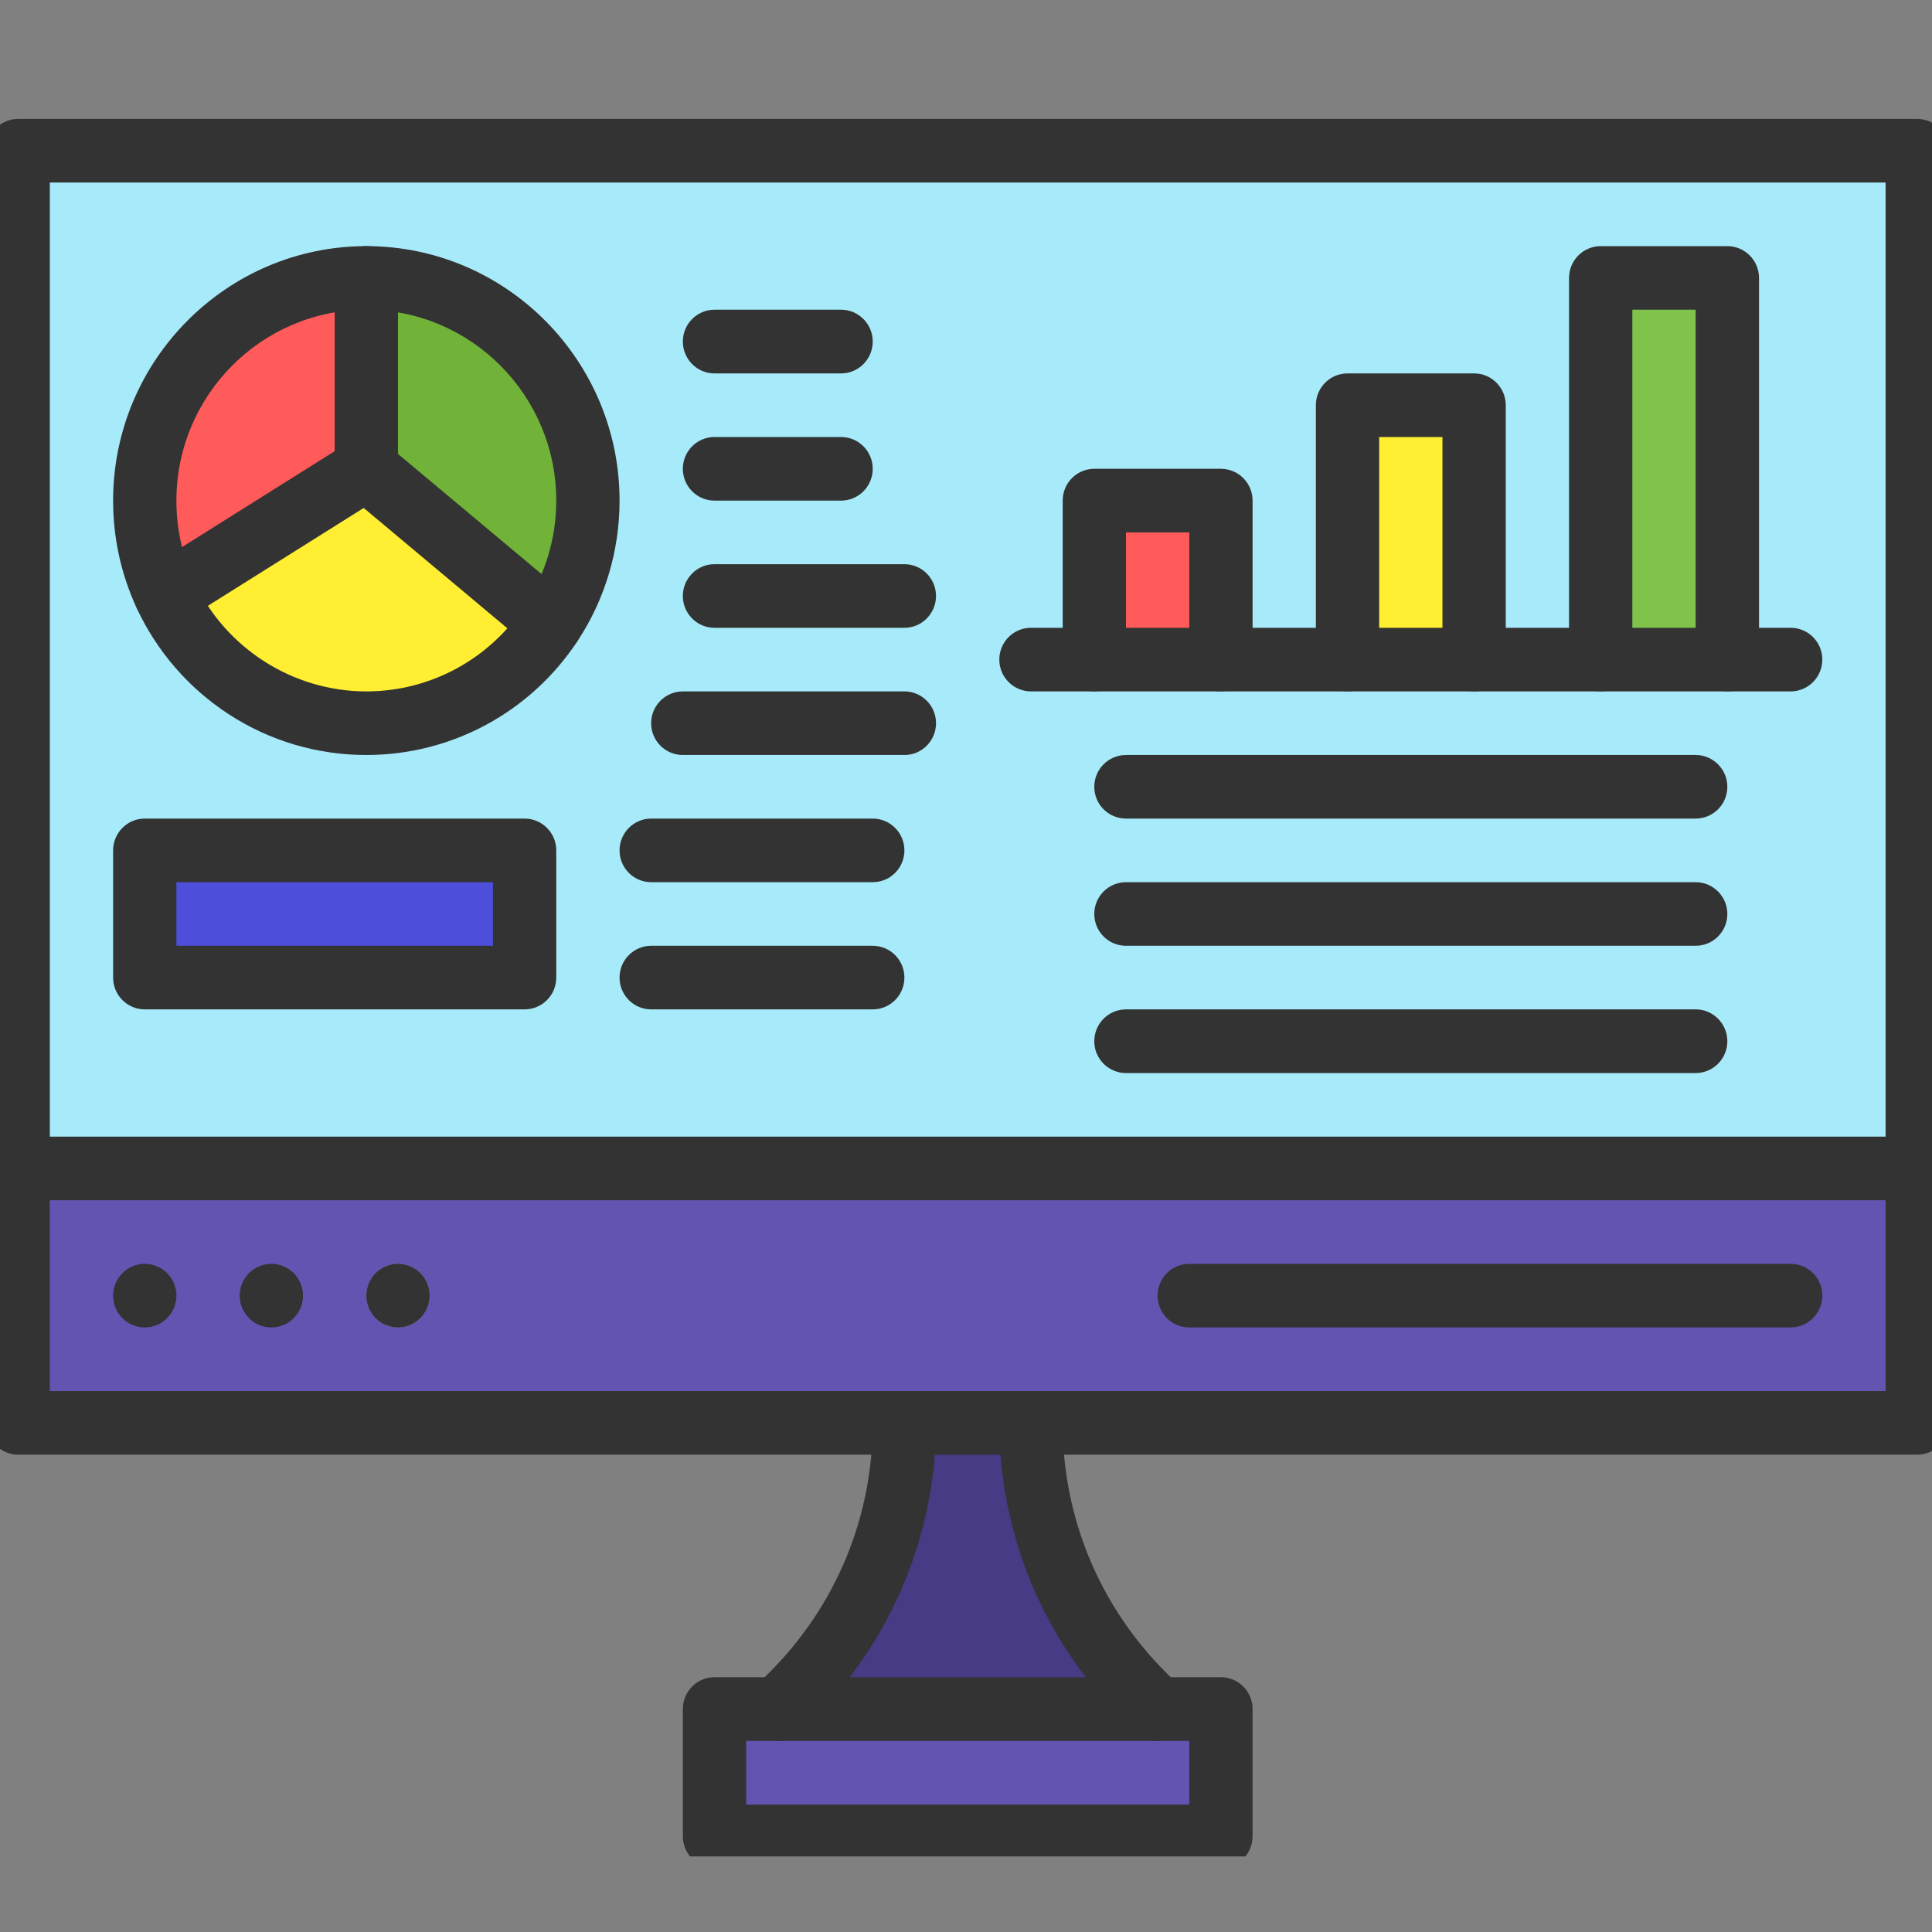
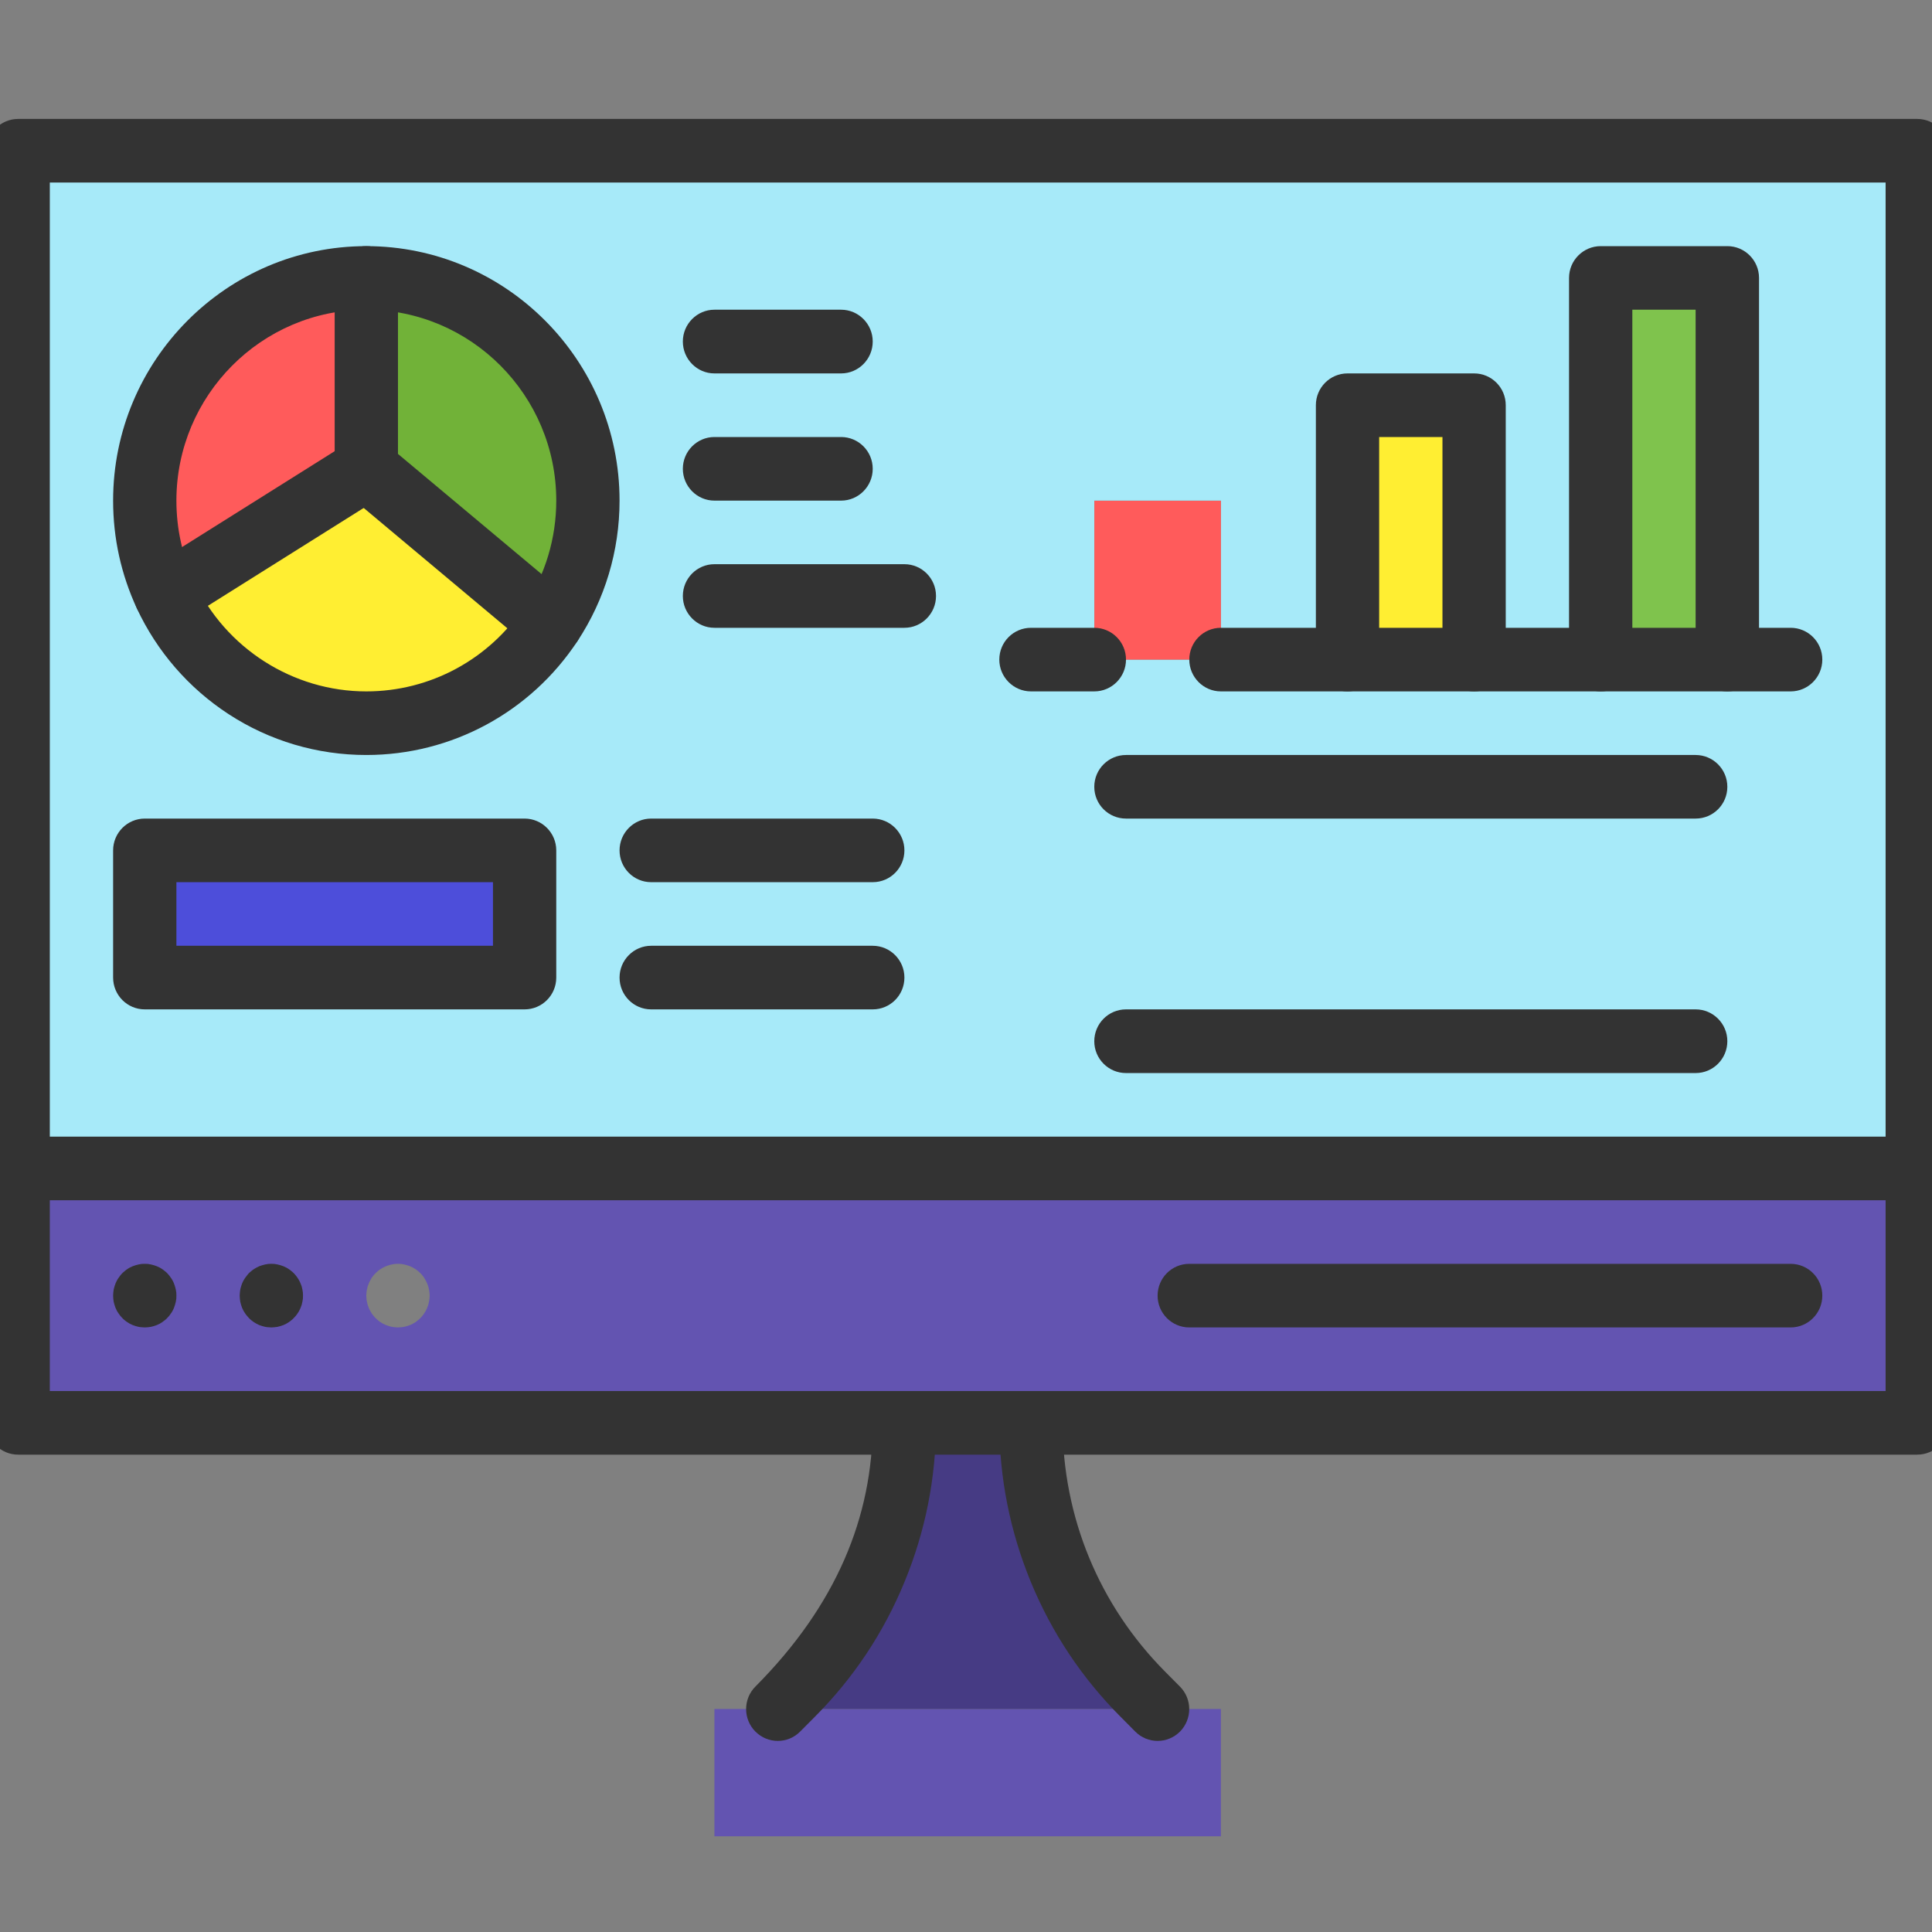
<svg xmlns="http://www.w3.org/2000/svg" width="100" zoomAndPan="magnify" viewBox="0 0 75 75" height="100" preserveAspectRatio="xMidYMid meet" version="1.0">
  <rect x="0" y="0" width="75" height="75" fill="#808080" stroke="none" />
  <defs>
    <clipPath id="3c5f460f32">
      <path d="M 0 4.566 L 75 4.566 L 75 57 L 0 57 Z M 0 4.566 " clip-rule="nonzero" />
    </clipPath>
    <clipPath id="c3a2d9089d">
      <path d="M 26 65 L 49 65 L 49 72.066 L 26 72.066 Z M 26 65 " clip-rule="nonzero" />
    </clipPath>
  </defs>
  <path fill="#6354b1" d="M 74.426 45.359 L 74.426 55.234 L 0.703 55.234 L 0.703 45.359 Z M 16.68 50.297 C 16.68 50.258 16.676 50.215 16.672 50.176 C 16.668 50.137 16.66 50.094 16.652 50.055 C 16.645 50.016 16.637 49.977 16.625 49.938 C 16.613 49.898 16.598 49.859 16.582 49.824 C 16.566 49.789 16.551 49.75 16.531 49.715 C 16.512 49.68 16.492 49.645 16.469 49.609 C 16.449 49.578 16.426 49.547 16.398 49.512 C 16.375 49.48 16.348 49.453 16.316 49.422 C 16.289 49.395 16.258 49.367 16.227 49.34 C 16.195 49.316 16.164 49.293 16.133 49.27 C 16.098 49.246 16.062 49.227 16.027 49.207 C 15.992 49.188 15.957 49.172 15.918 49.156 C 15.883 49.141 15.844 49.129 15.805 49.117 C 15.766 49.105 15.727 49.094 15.688 49.086 C 15.648 49.078 15.609 49.07 15.57 49.066 C 15.488 49.059 15.41 49.059 15.328 49.066 C 15.289 49.07 15.25 49.078 15.211 49.086 C 15.168 49.094 15.129 49.105 15.094 49.117 C 15.055 49.129 15.016 49.141 14.98 49.156 C 14.941 49.172 14.906 49.188 14.871 49.207 C 14.836 49.227 14.801 49.246 14.766 49.27 C 14.734 49.293 14.699 49.316 14.672 49.34 C 14.641 49.367 14.609 49.395 14.582 49.422 C 14.551 49.453 14.523 49.48 14.5 49.512 C 14.473 49.547 14.449 49.578 14.426 49.609 C 14.406 49.645 14.387 49.68 14.367 49.715 C 14.348 49.75 14.328 49.789 14.316 49.824 C 14.301 49.859 14.285 49.898 14.273 49.938 C 14.262 49.977 14.254 50.016 14.246 50.055 C 14.234 50.094 14.23 50.137 14.227 50.176 C 14.223 50.215 14.219 50.258 14.219 50.297 C 14.219 50.336 14.223 50.379 14.227 50.418 C 14.23 50.457 14.234 50.5 14.246 50.539 C 14.254 50.578 14.262 50.617 14.273 50.656 C 14.285 50.691 14.301 50.73 14.316 50.77 C 14.328 50.805 14.348 50.844 14.367 50.879 C 14.387 50.914 14.406 50.949 14.426 50.98 C 14.449 51.016 14.473 51.047 14.5 51.078 C 14.523 51.109 14.551 51.141 14.582 51.168 C 14.609 51.199 14.641 51.227 14.672 51.25 C 14.699 51.277 14.734 51.301 14.766 51.324 C 14.801 51.344 14.836 51.367 14.871 51.387 C 14.906 51.402 14.941 51.422 14.98 51.438 C 15.016 51.453 15.055 51.465 15.094 51.477 C 15.129 51.488 15.168 51.5 15.211 51.508 C 15.25 51.516 15.289 51.52 15.328 51.523 C 15.367 51.527 15.41 51.531 15.449 51.531 C 15.488 51.531 15.531 51.527 15.57 51.523 C 15.609 51.52 15.648 51.516 15.688 51.508 C 15.727 51.5 15.766 51.488 15.805 51.477 C 15.844 51.465 15.883 51.453 15.918 51.438 C 15.957 51.422 15.992 51.402 16.027 51.387 C 16.062 51.367 16.098 51.344 16.133 51.324 C 16.164 51.301 16.195 51.277 16.227 51.25 C 16.258 51.227 16.289 51.199 16.316 51.168 C 16.348 51.141 16.375 51.109 16.398 51.078 C 16.426 51.047 16.449 51.016 16.469 50.98 C 16.492 50.949 16.512 50.914 16.531 50.879 C 16.551 50.844 16.566 50.805 16.582 50.77 C 16.598 50.73 16.613 50.691 16.625 50.656 C 16.637 50.617 16.645 50.578 16.652 50.539 C 16.66 50.5 16.668 50.457 16.672 50.418 C 16.676 50.379 16.68 50.336 16.68 50.297 Z M 16.68 50.297 " fill-opacity="1" fill-rule="evenodd" />
  <path fill="#a7eaf9" d="M 42.48 25.605 L 47.395 25.605 L 47.395 19.434 L 42.48 19.434 Z M 62.141 25.605 L 67.055 25.605 L 67.055 10.789 L 62.141 10.789 Z M 57.227 25.605 L 57.227 15.73 L 52.309 15.73 L 52.309 25.605 Z M 74.426 5.852 L 74.426 45.359 L 0.703 45.359 L 0.703 5.852 Z M 21.395 24.203 C 22.297 22.836 22.82 21.195 22.82 19.434 C 22.82 14.66 18.969 10.789 14.219 10.789 C 9.469 10.789 5.621 14.66 5.621 19.434 C 5.621 20.742 5.91 21.98 6.426 23.094 C 7.797 26.035 10.773 28.074 14.219 28.074 C 17.215 28.074 19.852 26.535 21.395 24.203 Z M 20.363 37.949 L 20.363 33.012 L 5.621 33.012 L 5.621 37.949 Z M 20.363 37.949 " fill-opacity="1" fill-rule="evenodd" />
  <path fill="#7fc34d" d="M 62.133 10.797 L 67.039 10.797 L 67.039 25.605 L 62.133 25.605 Z M 62.133 10.797 " fill-opacity="1" fill-rule="evenodd" />
  <path fill="#ffee32" d="M 52.32 15.727 L 57.227 15.727 L 57.227 25.605 L 52.32 25.605 Z M 52.32 15.727 " fill-opacity="1" fill-rule="evenodd" />
  <path fill="#6354b1" d="M 27.734 66.344 L 47.395 66.344 L 47.395 71.285 L 27.734 71.285 Z M 27.734 66.344 " fill-opacity="1" fill-rule="evenodd" />
  <path fill="#ff5b5b" d="M 42.484 19.441 L 47.395 19.441 L 47.395 25.605 L 42.484 25.605 Z M 42.484 19.441 " fill-opacity="1" fill-rule="evenodd" />
  <path fill="#463b84" d="M 44.938 66.344 L 30.195 66.344 L 30.766 65.773 C 33.547 62.977 35.109 59.188 35.109 55.234 L 40.023 55.234 C 40.023 59.188 41.586 62.977 44.367 65.773 Z M 44.938 66.344 " fill-opacity="1" fill-rule="evenodd" />
  <path fill="#71b238" d="M 22.82 19.434 C 22.82 21.195 22.297 22.836 21.395 24.203 L 21.391 24.203 L 14.219 18.199 L 14.219 10.789 C 18.969 10.789 22.82 14.66 22.82 19.434 Z M 22.82 19.434 " fill-opacity="1" fill-rule="evenodd" />
  <path fill="#ffee32" d="M 21.391 24.203 L 21.395 24.203 C 19.852 26.535 17.215 28.074 14.219 28.074 C 10.773 28.074 7.797 26.035 6.426 23.094 L 14.219 18.199 Z M 21.391 24.203 " fill-opacity="1" fill-rule="evenodd" />
  <path fill="#4d4eda" d="M 5.617 33.012 L 20.355 33.012 L 20.355 37.941 L 5.617 37.941 Z M 5.617 33.012 " fill-opacity="1" fill-rule="evenodd" />
-   <path fill="#333333" d="M 16.672 50.176 C 16.676 50.215 16.68 50.258 16.68 50.297 C 16.68 50.336 16.676 50.379 16.672 50.418 C 16.668 50.457 16.66 50.5 16.652 50.539 C 16.645 50.578 16.637 50.617 16.625 50.656 C 16.613 50.691 16.598 50.73 16.582 50.77 C 16.566 50.805 16.551 50.844 16.531 50.879 C 16.512 50.914 16.492 50.949 16.469 50.98 C 16.449 51.016 16.426 51.047 16.398 51.078 C 16.375 51.109 16.348 51.141 16.316 51.168 C 16.289 51.199 16.258 51.227 16.227 51.25 C 16.195 51.277 16.164 51.301 16.133 51.324 C 16.098 51.344 16.062 51.367 16.027 51.387 C 15.992 51.402 15.957 51.422 15.918 51.438 C 15.883 51.453 15.844 51.465 15.805 51.477 C 15.766 51.488 15.727 51.5 15.688 51.508 C 15.648 51.516 15.609 51.52 15.57 51.523 C 15.531 51.527 15.488 51.531 15.449 51.531 C 15.41 51.531 15.367 51.527 15.328 51.523 C 15.289 51.52 15.25 51.516 15.211 51.508 C 15.168 51.5 15.129 51.488 15.094 51.477 C 15.055 51.465 15.016 51.453 14.98 51.438 C 14.941 51.422 14.906 51.402 14.871 51.387 C 14.836 51.367 14.801 51.344 14.766 51.324 C 14.734 51.301 14.699 51.277 14.672 51.25 C 14.641 51.227 14.609 51.199 14.582 51.168 C 14.551 51.141 14.523 51.109 14.5 51.078 C 14.473 51.047 14.449 51.016 14.426 50.98 C 14.406 50.949 14.387 50.914 14.367 50.879 C 14.348 50.844 14.328 50.805 14.316 50.77 C 14.301 50.73 14.285 50.691 14.273 50.656 C 14.262 50.617 14.254 50.578 14.246 50.539 C 14.234 50.5 14.23 50.457 14.227 50.418 C 14.223 50.379 14.219 50.336 14.219 50.297 C 14.219 50.258 14.223 50.215 14.227 50.176 C 14.23 50.137 14.234 50.094 14.246 50.055 C 14.254 50.016 14.262 49.977 14.273 49.938 C 14.285 49.898 14.301 49.859 14.316 49.824 C 14.328 49.789 14.348 49.75 14.367 49.715 C 14.387 49.68 14.406 49.645 14.426 49.609 C 14.449 49.578 14.473 49.543 14.5 49.512 C 14.523 49.48 14.551 49.453 14.582 49.422 C 14.609 49.395 14.641 49.367 14.672 49.34 C 14.699 49.316 14.734 49.293 14.766 49.27 C 14.801 49.246 14.836 49.227 14.871 49.207 C 14.906 49.188 14.941 49.172 14.98 49.156 C 15.016 49.141 15.055 49.129 15.094 49.117 C 15.129 49.105 15.168 49.094 15.211 49.086 C 15.25 49.078 15.289 49.07 15.328 49.066 C 15.406 49.059 15.488 49.059 15.57 49.066 C 15.609 49.07 15.648 49.078 15.688 49.086 C 15.727 49.094 15.766 49.105 15.805 49.117 C 15.844 49.129 15.883 49.141 15.918 49.156 C 15.957 49.172 15.992 49.188 16.027 49.207 C 16.062 49.227 16.098 49.246 16.133 49.27 C 16.164 49.293 16.195 49.316 16.227 49.34 C 16.258 49.367 16.289 49.395 16.316 49.422 C 16.348 49.453 16.375 49.48 16.398 49.512 C 16.426 49.543 16.449 49.578 16.469 49.609 C 16.492 49.645 16.512 49.68 16.531 49.715 C 16.551 49.75 16.566 49.789 16.582 49.824 C 16.598 49.859 16.613 49.898 16.625 49.938 C 16.637 49.977 16.645 50.016 16.652 50.055 C 16.66 50.094 16.668 50.137 16.672 50.176 Z M 16.672 50.176 " fill-opacity="1" fill-rule="evenodd" />
  <path fill="#ff5b5b" d="M 14.219 10.789 L 14.219 18.199 L 6.426 23.094 C 5.91 21.98 5.621 20.742 5.621 19.434 C 5.621 14.66 9.469 10.789 14.219 10.789 Z M 14.219 10.789 " fill-opacity="1" fill-rule="evenodd" />
  <g clip-path="url(#3c5f460f32)">
    <path fill="#333333" d="M 74.426 56.469 L 0.703 56.469 C 0.027 56.469 -0.523 55.918 -0.523 55.234 L -0.523 5.852 C -0.523 5.172 0.027 4.617 0.703 4.617 L 74.426 4.617 C 75.105 4.617 75.656 5.172 75.656 5.852 L 75.656 55.234 C 75.656 55.918 75.105 56.469 74.426 56.469 Z M 1.934 54 L 73.199 54 L 73.199 7.086 L 1.934 7.086 Z M 1.934 54 " fill-opacity="1" fill-rule="evenodd" />
  </g>
  <path fill="#333333" d="M 74.426 46.594 L 0.703 46.594 C 0.027 46.594 -0.523 46.039 -0.523 45.359 C -0.523 44.676 0.027 44.125 0.703 44.125 L 74.426 44.125 C 75.105 44.125 75.656 44.676 75.656 45.359 C 75.656 46.039 75.105 46.594 74.426 46.594 Z M 74.426 46.594 " fill-opacity="1" fill-rule="evenodd" />
-   <path fill="#333333" d="M 30.195 67.582 C 29.879 67.582 29.566 67.461 29.324 67.219 C 28.844 66.738 28.844 65.953 29.324 65.473 L 29.895 64.898 C 32.465 62.316 33.879 58.887 33.879 55.234 C 33.879 54.551 34.43 54 35.109 54 C 35.785 54 36.336 54.555 36.336 55.234 C 36.336 57.363 35.926 59.441 35.113 61.41 C 34.305 63.379 33.133 65.141 31.633 66.645 L 31.062 67.219 C 30.824 67.461 30.508 67.582 30.195 67.582 Z M 30.195 67.582 " fill-opacity="1" fill-rule="evenodd" />
+   <path fill="#333333" d="M 30.195 67.582 C 29.879 67.582 29.566 67.461 29.324 67.219 C 28.844 66.738 28.844 65.953 29.324 65.473 C 32.465 62.316 33.879 58.887 33.879 55.234 C 33.879 54.551 34.43 54 35.109 54 C 35.785 54 36.336 54.555 36.336 55.234 C 36.336 57.363 35.926 59.441 35.113 61.41 C 34.305 63.379 33.133 65.141 31.633 66.645 L 31.062 67.219 C 30.824 67.461 30.508 67.582 30.195 67.582 Z M 30.195 67.582 " fill-opacity="1" fill-rule="evenodd" />
  <path fill="#333333" d="M 44.938 67.582 C 44.625 67.582 44.309 67.461 44.07 67.219 L 43.5 66.645 C 42 65.141 40.828 63.379 40.016 61.41 C 39.207 59.441 38.793 57.363 38.793 55.234 C 38.793 54.551 39.344 54 40.023 54 C 40.703 54 41.25 54.555 41.25 55.234 C 41.25 58.887 42.668 62.316 45.234 64.898 L 45.805 65.473 C 46.285 65.953 46.285 66.734 45.809 67.219 C 45.566 67.461 45.254 67.582 44.938 67.582 Z M 44.938 67.582 " fill-opacity="1" fill-rule="evenodd" />
  <g clip-path="url(#c3a2d9089d)">
-     <path fill="#333333" d="M 47.395 72.52 L 27.734 72.52 C 27.059 72.52 26.508 71.965 26.508 71.285 L 26.508 66.344 C 26.508 65.664 27.059 65.109 27.734 65.109 L 47.395 65.109 C 48.074 65.109 48.625 65.664 48.625 66.344 L 48.625 71.285 C 48.625 71.965 48.074 72.52 47.395 72.52 Z M 28.965 70.051 L 46.168 70.051 L 46.168 67.582 L 28.965 67.582 Z M 28.965 70.051 " fill-opacity="1" fill-rule="evenodd" />
-   </g>
+     </g>
  <path fill="#333333" d="M 69.512 51.531 L 46.168 51.531 C 45.488 51.531 44.938 50.977 44.938 50.297 C 44.938 49.613 45.488 49.062 46.168 49.062 L 69.512 49.062 C 70.191 49.062 70.742 49.613 70.742 50.297 C 70.742 50.977 70.191 51.531 69.512 51.531 Z M 69.512 51.531 " fill-opacity="1" fill-rule="evenodd" />
  <path fill="#333333" d="M 14.219 29.309 C 12.316 29.309 10.469 28.762 8.875 27.723 C 7.328 26.715 6.094 25.293 5.312 23.617 C 4.703 22.301 4.391 20.895 4.391 19.434 C 4.391 13.988 8.801 9.555 14.219 9.555 C 19.641 9.555 24.051 13.988 24.051 19.434 C 24.051 21.383 23.484 23.27 22.418 24.887 C 20.59 27.656 17.523 29.309 14.219 29.309 Z M 14.219 12.023 C 10.156 12.023 6.848 15.348 6.848 19.434 C 6.848 20.531 7.082 21.586 7.539 22.57 C 8.746 25.164 11.371 26.84 14.219 26.84 C 16.699 26.84 18.996 25.598 20.367 23.52 C 21.168 22.309 21.594 20.895 21.594 19.434 C 21.594 15.348 18.285 12.023 14.219 12.023 Z M 14.219 12.023 " fill-opacity="1" fill-rule="evenodd" />
  <path fill="#333333" d="M 21.391 25.438 C 21.113 25.438 20.836 25.344 20.605 25.152 L 13.434 19.145 C 13.152 18.91 12.992 18.562 12.992 18.199 L 12.992 10.789 C 12.992 10.109 13.543 9.555 14.219 9.555 C 14.898 9.555 15.449 10.109 15.449 10.789 L 15.449 17.621 L 22.18 23.254 C 22.699 23.691 22.77 24.469 22.336 24.992 C 22.094 25.285 21.742 25.438 21.391 25.438 Z M 21.391 25.438 " fill-opacity="1" fill-rule="evenodd" />
  <path fill="#333333" d="M 6.43 24.328 C 6.02 24.328 5.617 24.121 5.387 23.746 C 5.023 23.168 5.199 22.406 5.777 22.047 L 13.57 17.152 C 14.145 16.789 14.902 16.965 15.262 17.543 C 15.621 18.121 15.445 18.883 14.871 19.246 L 7.078 24.141 C 6.875 24.266 6.652 24.328 6.43 24.328 Z M 6.43 24.328 " fill-opacity="1" fill-rule="evenodd" />
  <path fill="#333333" d="M 69.512 26.84 L 67.055 26.84 C 66.375 26.84 65.824 26.285 65.824 25.605 C 65.824 24.922 66.375 24.371 67.055 24.371 L 69.512 24.371 C 70.191 24.371 70.742 24.922 70.742 25.605 C 70.742 26.285 70.191 26.84 69.512 26.84 Z M 69.512 26.84 " fill-opacity="1" fill-rule="evenodd" />
  <path fill="#333333" d="M 62.141 26.84 L 57.227 26.84 C 56.547 26.84 55.996 26.285 55.996 25.605 C 55.996 24.922 56.547 24.371 57.227 24.371 L 62.141 24.371 C 62.82 24.371 63.367 24.922 63.367 25.605 C 63.367 26.285 62.82 26.84 62.141 26.84 Z M 62.141 26.84 " fill-opacity="1" fill-rule="evenodd" />
  <path fill="#333333" d="M 52.309 26.84 L 47.395 26.84 C 46.719 26.84 46.168 26.285 46.168 25.605 C 46.168 24.922 46.719 24.371 47.395 24.371 L 52.309 24.371 C 52.988 24.371 53.539 24.922 53.539 25.605 C 53.539 26.285 52.988 26.84 52.309 26.84 Z M 52.309 26.84 " fill-opacity="1" fill-rule="evenodd" />
  <path fill="#333333" d="M 42.48 26.84 L 40.023 26.84 C 39.344 26.84 38.793 26.285 38.793 25.605 C 38.793 24.922 39.344 24.371 40.023 24.371 L 42.48 24.371 C 43.16 24.371 43.711 24.922 43.711 25.605 C 43.711 26.285 43.16 26.84 42.48 26.84 Z M 42.48 26.84 " fill-opacity="1" fill-rule="evenodd" />
-   <path fill="#333333" d="M 47.395 26.84 L 42.48 26.84 C 41.801 26.84 41.254 26.285 41.254 25.605 L 41.254 19.434 C 41.254 18.75 41.801 18.199 42.48 18.199 L 47.395 18.199 C 48.074 18.199 48.625 18.75 48.625 19.434 L 48.625 25.605 C 48.625 26.285 48.074 26.84 47.395 26.84 Z M 43.711 24.371 L 46.168 24.371 L 46.168 20.668 L 43.711 20.668 Z M 43.711 24.371 " fill-opacity="1" fill-rule="evenodd" />
  <path fill="#333333" d="M 57.227 26.84 L 52.309 26.84 C 51.633 26.84 51.082 26.285 51.082 25.605 L 51.082 15.73 C 51.082 15.047 51.633 14.496 52.309 14.496 L 57.227 14.496 C 57.902 14.496 58.453 15.047 58.453 15.73 L 58.453 25.605 C 58.453 26.285 57.902 26.84 57.227 26.84 Z M 53.539 24.371 L 55.996 24.371 L 55.996 16.965 L 53.539 16.965 Z M 53.539 24.371 " fill-opacity="1" fill-rule="evenodd" />
  <path fill="#333333" d="M 67.055 26.84 L 62.141 26.84 C 61.461 26.84 60.91 26.285 60.91 25.605 L 60.91 10.789 C 60.91 10.109 61.461 9.555 62.141 9.555 L 67.055 9.555 C 67.734 9.555 68.285 10.109 68.285 10.789 L 68.285 25.605 C 68.285 26.285 67.734 26.84 67.055 26.84 Z M 63.367 24.371 L 65.824 24.371 L 65.824 12.023 L 63.367 12.023 Z M 63.367 24.371 " fill-opacity="1" fill-rule="evenodd" />
  <path fill="#333333" d="M 65.824 31.777 L 43.711 31.777 C 43.031 31.777 42.48 31.227 42.48 30.543 C 42.48 29.863 43.031 29.309 43.711 29.309 L 65.824 29.309 C 66.504 29.309 67.055 29.863 67.055 30.543 C 67.055 31.227 66.504 31.777 65.824 31.777 Z M 65.824 31.777 " fill-opacity="1" fill-rule="evenodd" />
-   <path fill="#333333" d="M 65.824 36.715 L 43.711 36.715 C 43.031 36.715 42.48 36.164 42.48 35.48 C 42.48 34.801 43.031 34.246 43.711 34.246 L 65.824 34.246 C 66.504 34.246 67.055 34.801 67.055 35.48 C 67.055 36.164 66.504 36.715 65.824 36.715 Z M 65.824 36.715 " fill-opacity="1" fill-rule="evenodd" />
  <path fill="#333333" d="M 65.824 41.656 L 43.711 41.656 C 43.031 41.656 42.48 41.102 42.48 40.422 C 42.48 39.738 43.031 39.184 43.711 39.184 L 65.824 39.184 C 66.504 39.184 67.055 39.738 67.055 40.418 C 67.055 41.102 66.504 41.656 65.824 41.656 Z M 65.824 41.656 " fill-opacity="1" fill-rule="evenodd" />
  <path fill="#333333" d="M 32.652 19.434 L 27.734 19.434 C 27.059 19.434 26.508 18.879 26.508 18.199 C 26.508 17.516 27.059 16.965 27.734 16.965 L 32.652 16.965 C 33.328 16.965 33.879 17.516 33.879 18.199 C 33.879 18.879 33.328 19.434 32.652 19.434 Z M 32.652 19.434 " fill-opacity="1" fill-rule="evenodd" />
  <path fill="#333333" d="M 32.652 14.496 L 27.734 14.496 C 27.059 14.496 26.508 13.941 26.508 13.258 C 26.508 12.578 27.059 12.023 27.734 12.023 L 32.652 12.023 C 33.328 12.023 33.879 12.578 33.879 13.258 C 33.879 13.941 33.328 14.496 32.652 14.496 Z M 32.652 14.496 " fill-opacity="1" fill-rule="evenodd" />
  <path fill="#333333" d="M 35.109 24.371 L 27.734 24.371 C 27.059 24.371 26.508 23.816 26.508 23.137 C 26.508 22.453 27.059 21.902 27.734 21.902 L 35.109 21.902 C 35.785 21.902 36.336 22.453 36.336 23.137 C 36.336 23.816 35.785 24.371 35.109 24.371 Z M 35.109 24.371 " fill-opacity="1" fill-rule="evenodd" />
-   <path fill="#333333" d="M 35.109 29.309 L 26.508 29.309 C 25.828 29.309 25.277 28.758 25.277 28.074 C 25.277 27.395 25.828 26.84 26.508 26.84 L 35.109 26.84 C 35.785 26.84 36.336 27.391 36.336 28.074 C 36.336 28.758 35.785 29.309 35.109 29.309 Z M 35.109 29.309 " fill-opacity="1" fill-rule="evenodd" />
  <path fill="#333333" d="M 20.363 39.184 L 5.621 39.184 C 4.941 39.184 4.391 38.633 4.391 37.949 L 4.391 33.012 C 4.391 32.332 4.941 31.777 5.621 31.777 L 20.363 31.777 C 21.043 31.777 21.594 32.332 21.594 33.012 L 21.594 37.949 C 21.594 38.633 21.043 39.184 20.363 39.184 Z M 6.848 36.715 L 19.137 36.715 L 19.137 34.246 L 6.848 34.246 Z M 6.848 36.715 " fill-opacity="1" fill-rule="evenodd" />
  <path fill="#333333" d="M 33.879 34.246 L 25.277 34.246 C 24.602 34.246 24.051 33.695 24.051 33.012 C 24.051 32.332 24.602 31.777 25.277 31.777 L 33.879 31.777 C 34.559 31.777 35.109 32.332 35.109 33.012 C 35.109 33.695 34.559 34.246 33.879 34.246 Z M 33.879 34.246 " fill-opacity="1" fill-rule="evenodd" />
  <path fill="#333333" d="M 33.879 39.184 L 25.277 39.184 C 24.602 39.184 24.051 38.633 24.051 37.949 C 24.051 37.27 24.602 36.715 25.277 36.715 L 33.879 36.715 C 34.559 36.715 35.109 37.27 35.109 37.949 C 35.109 38.633 34.559 39.184 33.879 39.184 Z M 33.879 39.184 " fill-opacity="1" fill-rule="evenodd" />
  <path fill="#333333" d="M 5.621 51.531 C 5.578 51.531 5.539 51.527 5.5 51.523 C 5.457 51.52 5.418 51.516 5.379 51.508 C 5.34 51.5 5.301 51.488 5.262 51.477 C 5.223 51.465 5.188 51.453 5.148 51.438 C 5.113 51.422 5.074 51.402 5.039 51.387 C 5.004 51.367 4.969 51.344 4.938 51.324 C 4.902 51.301 4.871 51.277 4.84 51.25 C 4.809 51.227 4.777 51.199 4.75 51.168 C 4.723 51.141 4.695 51.109 4.668 51.078 C 4.645 51.047 4.621 51.016 4.598 50.98 C 4.574 50.949 4.555 50.914 4.535 50.879 C 4.516 50.844 4.5 50.805 4.484 50.77 C 4.469 50.73 4.457 50.691 4.445 50.656 C 4.434 50.617 4.422 50.578 4.414 50.539 C 4.406 50.5 4.402 50.457 4.398 50.418 C 4.395 50.379 4.391 50.336 4.391 50.297 C 4.391 50.258 4.395 50.215 4.398 50.176 C 4.402 50.137 4.406 50.094 4.414 50.055 C 4.422 50.016 4.434 49.977 4.445 49.938 C 4.457 49.898 4.469 49.863 4.484 49.824 C 4.5 49.789 4.516 49.75 4.535 49.715 C 4.555 49.68 4.574 49.645 4.598 49.613 C 4.621 49.578 4.645 49.547 4.668 49.516 C 4.695 49.48 4.723 49.453 4.75 49.422 C 4.777 49.395 4.809 49.367 4.84 49.344 C 4.871 49.316 4.902 49.293 4.938 49.27 C 4.969 49.246 5.004 49.227 5.039 49.207 C 5.074 49.188 5.113 49.172 5.148 49.156 C 5.188 49.141 5.223 49.129 5.262 49.117 C 5.301 49.105 5.34 49.094 5.379 49.086 C 5.418 49.078 5.457 49.074 5.5 49.066 C 5.578 49.059 5.66 49.059 5.742 49.066 C 5.781 49.074 5.82 49.078 5.859 49.086 C 5.898 49.094 5.938 49.105 5.977 49.117 C 6.016 49.129 6.051 49.141 6.09 49.156 C 6.125 49.172 6.164 49.188 6.199 49.207 C 6.234 49.227 6.27 49.246 6.301 49.27 C 6.336 49.293 6.367 49.316 6.398 49.344 C 6.43 49.367 6.461 49.395 6.488 49.422 C 6.516 49.453 6.543 49.48 6.57 49.516 C 6.594 49.547 6.617 49.578 6.641 49.613 C 6.664 49.645 6.684 49.68 6.703 49.715 C 6.723 49.75 6.738 49.789 6.754 49.824 C 6.77 49.863 6.781 49.898 6.793 49.938 C 6.805 49.977 6.816 50.016 6.824 50.055 C 6.832 50.094 6.84 50.137 6.844 50.176 C 6.848 50.215 6.848 50.258 6.848 50.297 C 6.848 50.336 6.848 50.379 6.844 50.418 C 6.84 50.457 6.832 50.5 6.824 50.539 C 6.816 50.578 6.805 50.617 6.793 50.656 C 6.781 50.691 6.77 50.73 6.754 50.77 C 6.738 50.805 6.723 50.844 6.703 50.879 C 6.684 50.914 6.664 50.949 6.641 50.98 C 6.617 51.016 6.594 51.047 6.57 51.078 C 6.543 51.109 6.516 51.141 6.488 51.168 C 6.461 51.199 6.43 51.227 6.398 51.25 C 6.367 51.277 6.336 51.301 6.301 51.324 C 6.27 51.344 6.234 51.367 6.199 51.387 C 6.164 51.402 6.125 51.422 6.09 51.438 C 6.051 51.453 6.016 51.465 5.977 51.477 C 5.938 51.488 5.898 51.5 5.859 51.508 C 5.82 51.516 5.781 51.52 5.742 51.523 C 5.699 51.527 5.66 51.531 5.621 51.531 Z M 5.621 51.531 " fill-opacity="1" fill-rule="evenodd" />
  <path fill="#333333" d="M 10.535 51.531 C 10.492 51.531 10.453 51.527 10.414 51.523 C 10.375 51.52 10.332 51.516 10.293 51.508 C 10.254 51.5 10.215 51.488 10.176 51.477 C 10.141 51.465 10.102 51.453 10.062 51.438 C 10.027 51.422 9.992 51.402 9.957 51.387 C 9.918 51.367 9.887 51.344 9.852 51.324 C 9.82 51.301 9.785 51.277 9.754 51.25 C 9.723 51.227 9.695 51.199 9.664 51.168 C 9.637 51.141 9.609 51.109 9.586 51.078 C 9.559 51.047 9.535 51.016 9.512 50.98 C 9.492 50.949 9.469 50.914 9.449 50.879 C 9.434 50.844 9.414 50.805 9.398 50.77 C 9.383 50.73 9.371 50.691 9.359 50.656 C 9.348 50.617 9.336 50.578 9.328 50.539 C 9.32 50.5 9.316 50.457 9.312 50.418 C 9.309 50.379 9.305 50.336 9.305 50.297 C 9.305 50.258 9.309 50.215 9.312 50.176 C 9.316 50.137 9.32 50.094 9.328 50.055 C 9.336 50.016 9.348 49.977 9.359 49.938 C 9.371 49.898 9.383 49.863 9.398 49.824 C 9.414 49.789 9.434 49.75 9.449 49.715 C 9.469 49.68 9.492 49.645 9.512 49.613 C 9.535 49.578 9.559 49.547 9.586 49.516 C 9.609 49.48 9.637 49.453 9.664 49.422 C 9.695 49.395 9.723 49.367 9.754 49.344 C 9.785 49.316 9.82 49.293 9.852 49.27 C 9.887 49.246 9.918 49.227 9.957 49.207 C 9.992 49.188 10.027 49.172 10.062 49.156 C 10.102 49.141 10.141 49.129 10.176 49.117 C 10.215 49.105 10.254 49.094 10.293 49.086 C 10.332 49.078 10.375 49.074 10.414 49.066 C 10.492 49.059 10.574 49.059 10.656 49.066 C 10.695 49.074 10.734 49.078 10.773 49.086 C 10.812 49.094 10.852 49.105 10.891 49.117 C 10.93 49.129 10.969 49.141 11.004 49.156 C 11.043 49.172 11.078 49.188 11.113 49.207 C 11.148 49.227 11.184 49.246 11.215 49.27 C 11.25 49.293 11.281 49.316 11.312 49.344 C 11.344 49.367 11.375 49.395 11.402 49.422 C 11.43 49.453 11.457 49.48 11.484 49.516 C 11.508 49.547 11.535 49.578 11.555 49.613 C 11.578 49.645 11.598 49.68 11.617 49.715 C 11.637 49.75 11.652 49.789 11.668 49.824 C 11.684 49.863 11.699 49.898 11.711 49.938 C 11.723 49.977 11.73 50.016 11.738 50.055 C 11.746 50.094 11.754 50.137 11.758 50.176 C 11.762 50.215 11.762 50.258 11.762 50.297 C 11.762 50.336 11.762 50.379 11.758 50.418 C 11.754 50.457 11.746 50.5 11.738 50.539 C 11.73 50.578 11.723 50.617 11.711 50.656 C 11.699 50.691 11.684 50.73 11.668 50.77 C 11.652 50.805 11.637 50.844 11.617 50.879 C 11.598 50.914 11.578 50.949 11.555 50.98 C 11.535 51.016 11.508 51.047 11.484 51.078 C 11.457 51.109 11.43 51.141 11.402 51.168 C 11.375 51.199 11.344 51.227 11.312 51.25 C 11.281 51.277 11.25 51.301 11.215 51.324 C 11.184 51.344 11.148 51.367 11.113 51.387 C 11.078 51.402 11.043 51.422 11.004 51.438 C 10.969 51.453 10.93 51.465 10.891 51.477 C 10.852 51.488 10.812 51.5 10.773 51.508 C 10.734 51.516 10.695 51.52 10.656 51.523 C 10.613 51.527 10.574 51.531 10.535 51.531 Z M 10.535 51.531 " fill-opacity="1" fill-rule="evenodd" />
</svg>